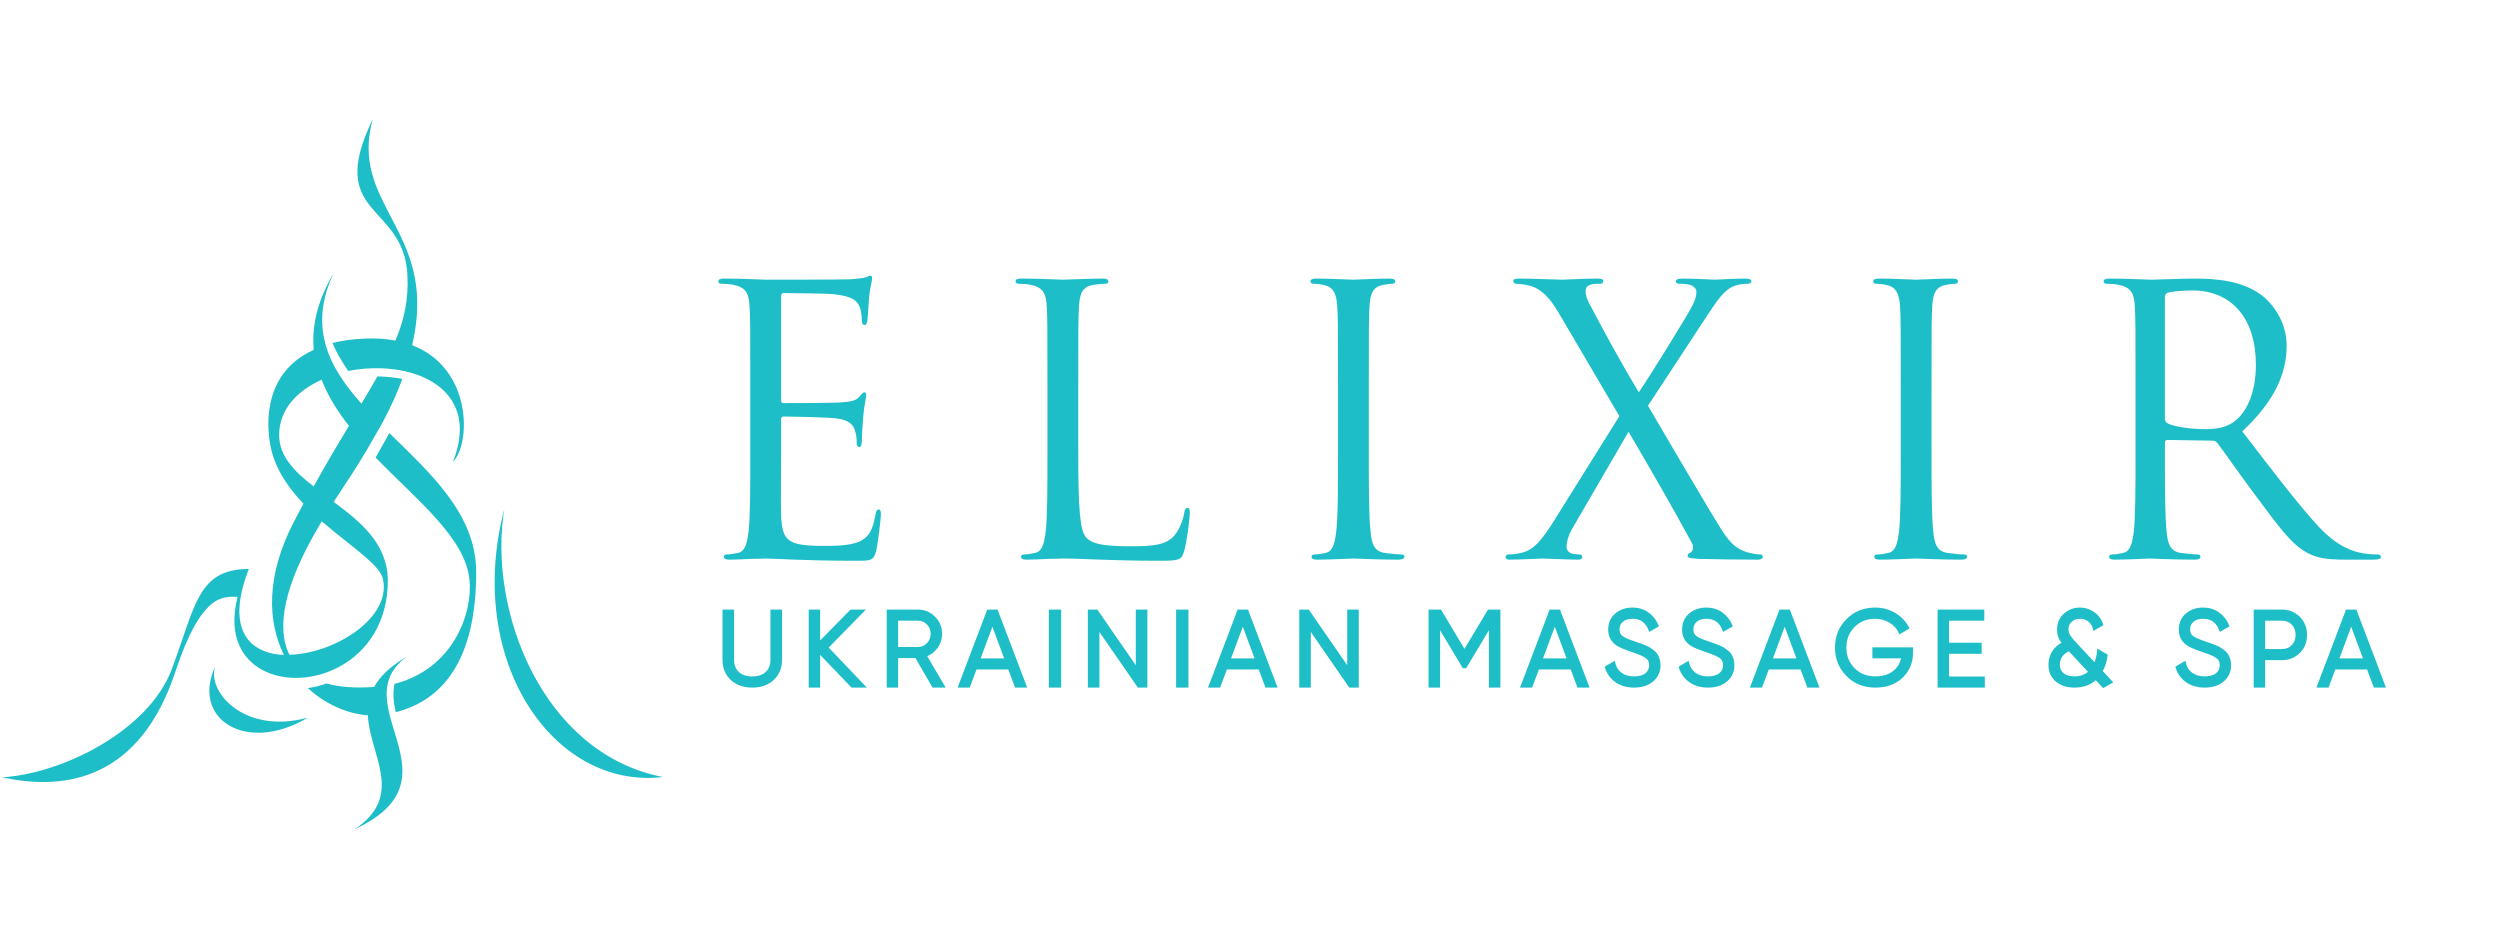
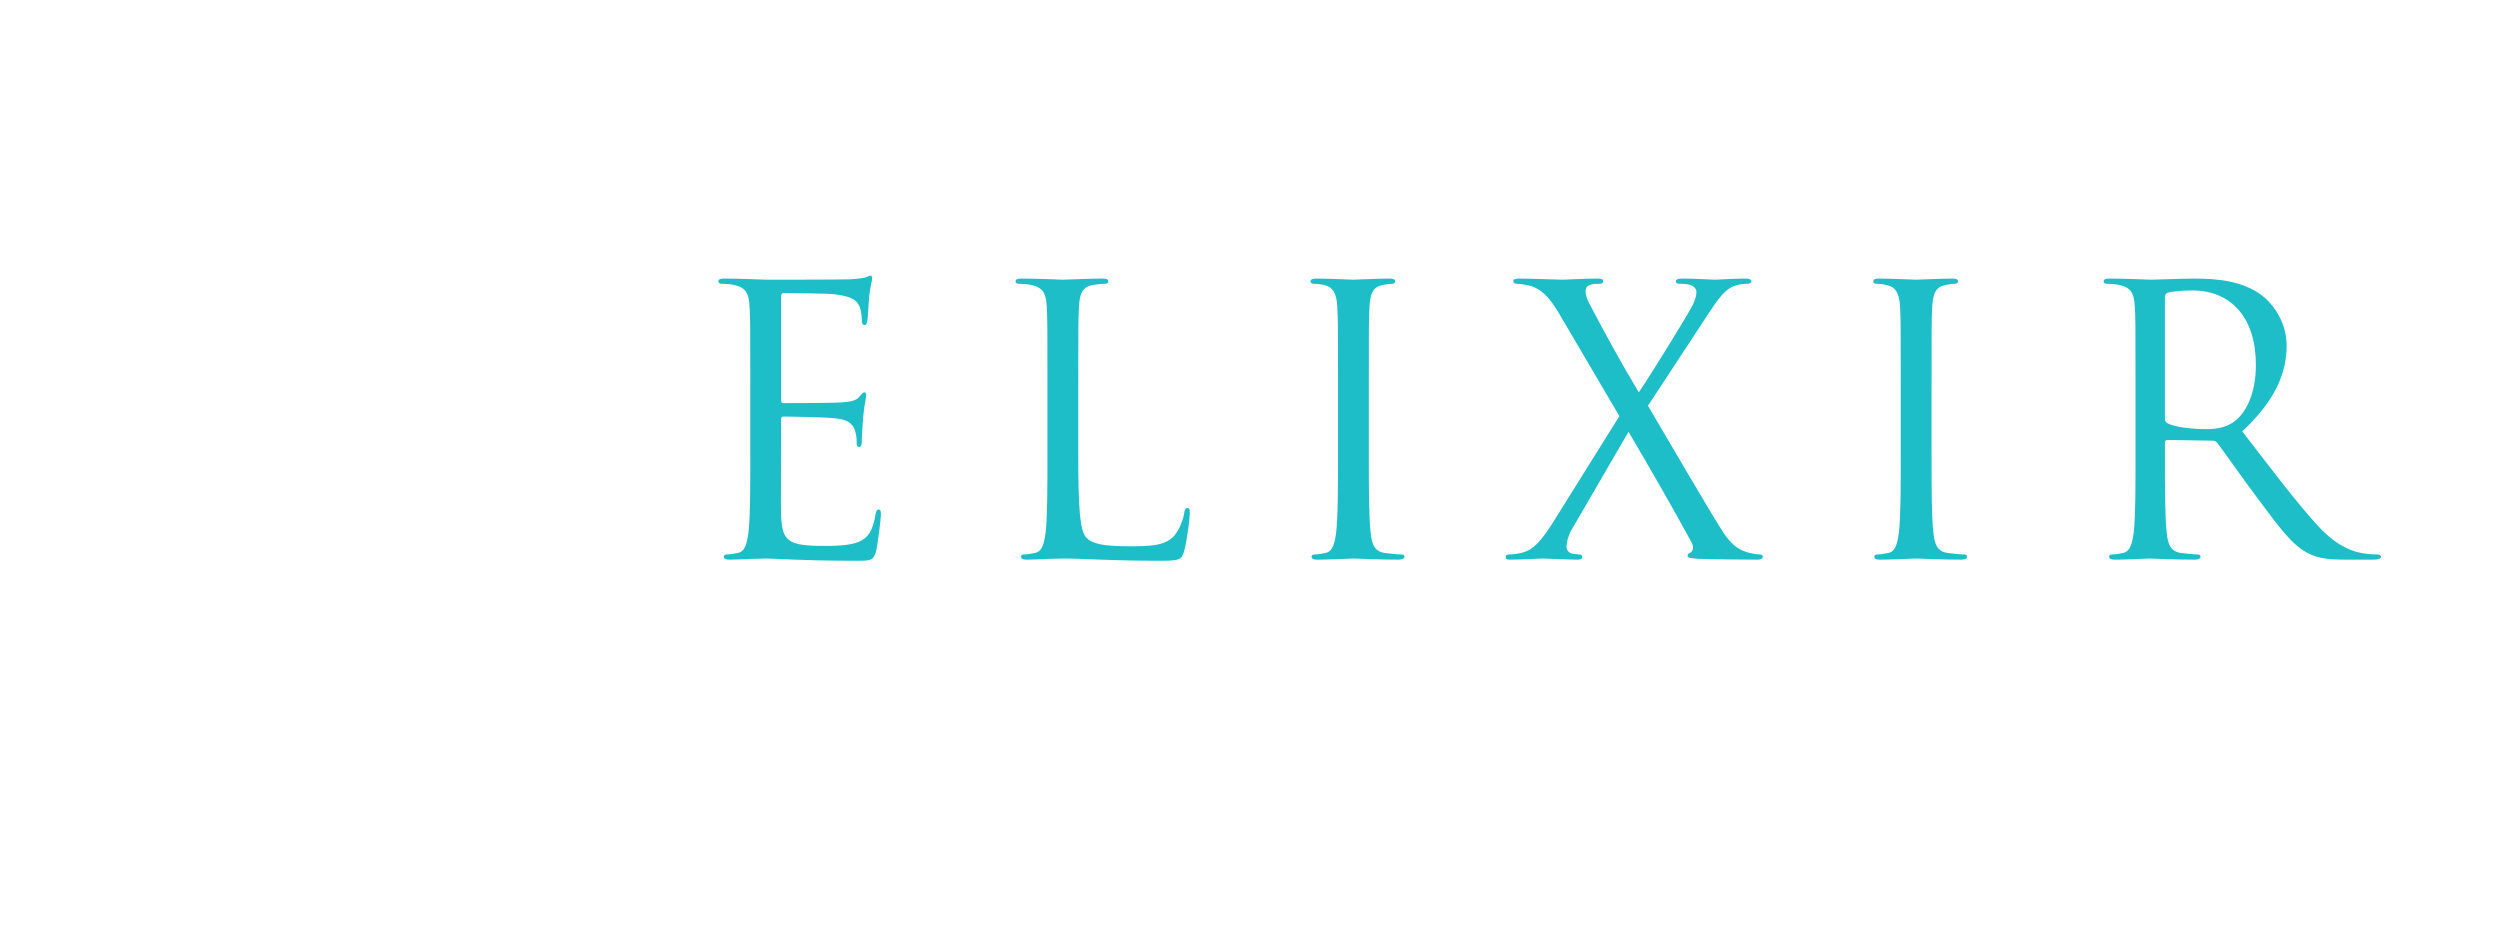
<svg xmlns="http://www.w3.org/2000/svg" width="1218px" height="461px" viewBox="0 0 1218 461">
  <title>elixir copy 9</title>
  <g id="Page-1" stroke="none" stroke-width="1" fill="none" fill-rule="evenodd">
    <g id="elixir-copy-9" transform="translate(0.848, 0)">
-       <rect id="Rectangle" x="0" y="0" width="1217" height="461" />
      <g id="Group" transform="translate(579.652, 231) scale(-1, 1) rotate(-180) translate(-579.652, -231) translate(0.152, 58)" fill="#1EBEC9" fill-rule="nonzero">
        <g id="Group-9" transform="translate(349, 130.794)">
          <path d="M738.146,67.561 C744.408,71.913 749.069,81.695 749.069,95.46 C749.069,118.106 737.26,131.697 718.119,131.697 C712.756,131.697 707.925,131.14 706.132,130.609 C705.253,130.272 704.69,129.39 704.743,128.433 L704.743,69.193 C704.743,68.296 705.075,67.556 705.97,67.021 C708.662,65.385 716.875,64.123 724.744,64.123 C729.025,64.123 734.043,64.667 738.146,67.561 M808.373,3.077 C809.289,3.077 810,2.541 810,2.002 C810,0.914 808.914,0.54 805.714,0.54 L793.015,0.54 C783.004,0.54 778.531,1.453 773.9,3.982 C766.19,8.151 759.953,17.024 749.772,30.614 C742.261,40.58 733.856,52.708 730.278,57.421 C729.57,58.148 729.025,58.509 727.969,58.509 L705.974,58.866 C705.079,58.866 704.747,58.326 704.747,57.421 L704.747,53.074 C704.747,35.68 704.747,21.376 705.616,13.769 C706.136,8.516 707.218,4.526 712.594,3.803 C715.091,3.438 719.023,3.077 720.646,3.077 C721.702,3.077 722.064,2.541 722.064,2.002 C722.064,1.092 721.182,0.54 719.201,0.54 C709.369,0.54 698.106,1.092 697.215,1.092 C697.028,1.092 685.769,0.54 680.439,0.54 C678.437,0.54 677.568,0.914 677.568,2.002 C677.568,2.541 677.922,3.077 678.987,3.077 C680.606,3.077 682.727,3.438 684.35,3.799 C687.911,4.526 688.806,8.516 689.535,13.769 C690.425,21.376 690.425,35.68 690.425,53.074 L690.425,84.95 C690.425,113.211 690.425,118.276 690.076,124.086 C689.701,130.235 688.286,133.141 682.395,134.403 C680.942,134.765 677.922,134.947 676.299,134.947 C675.587,134.947 674.88,135.309 674.88,136.027 C674.88,137.115 675.762,137.485 677.756,137.485 C685.764,137.485 697.028,136.936 697.94,136.936 C699.895,136.936 713.485,137.485 719.023,137.485 C730.278,137.485 742.261,136.388 751.727,129.508 C756.183,126.244 764.047,117.379 764.047,104.877 C764.047,91.474 758.517,78.075 742.431,63.044 C757.103,44.013 769.253,27.895 779.613,16.663 C789.271,6.336 796.951,4.347 801.442,3.625 C804.816,3.077 807.312,3.077 808.373,3.077 M606.958,3.077 C605.339,3.077 601.403,3.438 598.932,3.799 C593.547,4.526 592.482,8.516 591.941,13.769 C591.047,21.376 591.047,35.68 591.047,53.074 L591.047,84.95 C591.047,113.215 591.047,118.285 591.4,124.09 C591.758,130.426 593.215,133.503 598.016,134.408 C600.184,134.769 601.241,134.952 602.489,134.952 C603.213,134.952 603.929,135.313 603.929,136.031 C603.929,137.119 603.026,137.489 601.071,137.489 C595.703,137.489 584.452,136.941 583.558,136.941 C582.659,136.941 571.399,137.489 565.495,137.489 C563.535,137.489 562.641,137.119 562.641,136.031 C562.641,135.313 563.348,134.952 564.059,134.952 C565.303,134.952 567.638,134.769 569.61,134.234 C573.542,133.329 575.331,130.239 575.685,124.094 C576.047,118.28 576.047,113.215 576.047,84.95 L576.047,53.074 C576.047,35.68 576.047,21.376 575.144,13.769 C574.415,8.516 573.542,4.526 569.968,3.803 C568.366,3.438 566.202,3.077 564.596,3.077 C563.54,3.077 563.16,2.541 563.16,2.002 C563.16,0.914 564.055,0.54 566.015,0.54 C571.399,0.54 582.659,1.092 583.558,1.092 C584.452,1.092 595.699,0.54 605.527,0.54 C607.482,0.54 608.377,1.092 608.377,2.002 C608.377,2.541 608.023,3.077 606.962,3.077 M473.265,3.799 C472.562,3.625 472.213,3.077 472.213,2.35 C472.213,1.449 473.078,1.262 477.742,0.914 C486.85,0.731 495.447,0.54 506.336,0.54 C507.938,0.54 508.849,1.092 508.849,2.002 C508.849,2.711 508.317,3.077 507.418,3.077 C506.336,3.077 503.648,3.438 501.147,4.165 C495.967,5.792 493.475,8.516 490.603,12.32 C486.85,17.211 456.289,69.919 452.894,75.524 L481.674,119.377 C486.85,127.167 490.25,132.415 495.447,134.047 C497.402,134.769 500.065,134.952 501.339,134.952 C502.587,134.952 503.311,135.491 503.311,136.214 C503.311,136.941 502.399,137.489 500.436,137.489 C494.369,137.489 487.042,136.941 485.423,136.941 C483.838,136.941 476.307,137.489 469.52,137.489 C467.382,137.489 466.479,136.941 466.479,136.214 C466.479,135.313 467.003,134.952 468.085,134.952 C469.171,134.952 471.659,134.952 473.452,134.408 C475.242,133.873 476.49,132.415 476.49,131.144 C476.49,128.968 475.949,127.341 474.701,124.625 C472.911,120.826 453.784,89.842 448.416,82.052 C439.129,97.631 431.815,111.039 424.3,125.352 C423.218,127.341 422.49,129.512 422.49,131.322 C422.49,132.602 423.035,133.873 424.654,134.412 C426.098,134.952 428.42,134.952 429.485,134.952 C430.571,134.952 431.091,135.313 431.091,136.214 C431.091,137.119 430.571,137.489 428.066,137.489 C421.974,137.489 412.849,136.941 411.226,136.941 C409.829,136.941 395.336,137.489 390.352,137.489 C388.03,137.489 387.293,137.119 387.293,136.214 C387.293,135.491 387.834,134.952 388.899,134.952 C391.445,134.84 393.969,134.412 396.414,133.677 C402.489,131.505 406.233,126.248 410.331,119.19 L438.955,70.463 L406.591,18.66 C400.695,9.417 397.117,5.435 391.766,3.982 C389.544,3.402 387.261,3.098 384.967,3.077 C384.073,3.077 383.532,2.541 383.532,1.806 C383.532,1.092 383.906,0.544 385.321,0.544 C391.234,0.544 399.992,1.092 401.594,1.092 C403.192,1.092 414.472,0.54 418.762,0.54 C419.993,0.54 420.884,0.914 420.884,1.806 C420.884,2.546 420.368,3.077 419.473,3.077 C418.553,3.077 417.13,3.259 416.078,3.438 C414.472,3.799 413.203,5.074 413.203,6.893 C413.203,8.682 413.935,11.959 415.537,14.857 L443.428,62.857 C454.15,44.557 464.523,26.633 474.16,8.886 C475.787,5.975 474.16,4.16 473.265,3.799 M332.782,3.077 C331.18,3.077 327.244,3.438 324.747,3.799 C319.375,4.526 318.315,8.516 317.778,13.769 C316.883,21.376 316.883,35.68 316.883,53.074 L316.883,84.95 C316.883,113.215 316.883,118.285 317.237,124.09 C317.607,130.426 319.026,133.503 323.853,134.408 C326,134.769 327.056,134.952 328.326,134.952 C329.037,134.952 329.744,135.313 329.744,136.031 C329.744,137.119 328.85,137.489 326.89,137.489 C321.522,137.489 310.263,136.941 309.368,136.941 C308.474,136.941 297.215,137.489 291.327,137.489 C289.351,137.489 288.456,137.119 288.456,136.031 C288.456,135.313 289.189,134.952 289.896,134.952 C291.144,134.952 293.47,134.769 295.451,134.234 C299.357,133.329 301.151,130.239 301.5,124.094 C301.879,118.28 301.879,113.215 301.879,84.95 L301.879,53.074 C301.879,35.68 301.879,21.376 300.963,13.769 C300.252,8.516 299.357,4.526 295.779,3.803 C294.177,3.438 292.039,3.077 290.437,3.077 C289.351,3.077 288.997,2.541 288.997,2.002 C288.997,0.914 289.892,0.54 291.872,0.54 C297.215,0.54 308.474,1.092 309.368,1.092 C310.263,1.092 321.522,0.54 331.363,0.54 C333.318,0.54 334.239,1.092 334.239,2.002 C334.239,2.541 333.855,3.077 332.782,3.077 M228.594,25.719 C227.512,25.719 227.158,24.814 226.966,23.369 C226.451,19.931 224.658,15.392 222.323,12.489 C218.059,7.246 210.178,7.067 200.708,7.067 C186.764,7.067 182.13,8.329 179.275,11.245 C176.055,14.5 175.322,26.084 175.322,52.717 L175.322,84.955 C175.322,113.215 175.322,118.289 175.697,124.09 C176.055,130.43 177.486,133.507 182.641,134.412 C184.788,134.773 187.31,134.956 188.558,134.956 C189.282,134.956 189.989,135.317 189.989,136.035 C189.989,137.123 189.095,137.493 187.118,137.493 C181.75,137.493 168.702,136.945 167.829,136.945 C166.934,136.945 155.679,137.493 147.627,137.493 C145.668,137.493 144.773,137.123 144.773,136.035 C144.773,135.317 145.48,134.956 146.188,134.956 C147.789,134.956 150.848,134.773 152.279,134.412 C158.175,133.15 159.607,130.243 159.965,124.09 C160.314,118.285 160.314,113.215 160.314,84.955 L160.314,53.078 C160.314,35.684 160.314,21.38 159.419,13.773 C158.712,8.521 157.822,4.53 154.239,3.808 C152.633,3.442 150.499,3.081 148.871,3.081 C147.789,3.081 147.457,2.546 147.457,2.006 C147.457,0.918 148.33,0.544 150.307,0.544 C152.991,0.544 156.927,0.735 160.51,0.918 C164.067,0.918 167.121,1.097 167.829,1.097 C178.189,1.097 189.989,0 215.733,0 C225.199,0 225.74,0.74 226.966,4.896 C228.402,10.144 229.672,21.019 229.672,23.012 C229.672,24.992 229.484,25.719 228.594,25.719 M78.095,24.992 C79.177,24.992 79.177,23.556 79.177,22.277 C79.177,20.827 77.741,8.525 76.851,4.722 C75.603,0 74.163,0 67.194,0 C40.202,0 28.244,1.097 23.06,1.097 C22.685,1.097 19.643,0.923 15.898,0.923 C12.447,0.721 8.991,0.595 5.534,0.544 C3.561,0.544 2.667,0.918 2.667,2.006 C2.667,2.546 3.042,3.081 4.098,3.081 C5.704,3.081 7.847,3.442 9.466,3.803 C13.044,4.53 13.926,8.521 14.65,13.773 C15.545,21.38 15.545,35.684 15.545,53.078 L15.545,84.955 C15.545,113.215 15.545,118.28 15.17,124.09 C14.838,130.243 13.402,133.15 7.493,134.412 C6.079,134.773 3.042,134.956 1.419,134.956 C0.707,134.956 -6.624649e-12,135.317 -6.624649e-12,136.035 C-6.624649e-12,137.123 0.895,137.493 2.85,137.493 C10.901,137.493 22.165,136.945 23.06,136.945 C24.308,136.945 59.866,136.945 63.973,137.123 C67.381,137.306 70.231,137.68 71.671,138.042 C72.561,138.216 73.273,138.942 74.163,138.942 C74.708,138.942 74.874,138.216 74.874,137.306 C74.874,136.035 73.997,133.877 73.46,128.794 C73.273,126.979 72.906,119.007 72.561,116.831 C72.378,115.935 72.025,114.851 71.313,114.851 C70.231,114.851 69.877,115.748 69.877,117.201 C69.877,118.463 69.69,121.553 68.812,123.72 C67.551,126.623 65.779,128.794 56.1,129.886 C53.084,130.243 33.607,130.43 31.627,130.43 C30.924,130.43 30.549,129.886 30.549,128.616 L30.549,78.614 C30.549,77.357 30.736,76.808 31.627,76.808 C33.94,76.808 55.939,76.808 60.054,77.174 C64.344,77.522 66.84,77.892 68.442,79.698 C69.69,81.147 70.423,82.056 71.147,82.056 C71.671,82.056 72.025,81.695 72.025,80.62 C72.025,79.532 71.147,76.447 70.585,70.468 C70.242,66.61 70.006,62.742 69.877,58.87 C69.877,57.426 69.877,55.432 68.599,55.432 C67.73,55.432 67.381,56.155 67.381,57.051 C67.381,58.87 67.381,60.685 66.653,63.048 C65.945,65.581 64.344,68.662 57.366,69.371 C52.543,69.924 34.856,70.285 31.823,70.285 C30.924,70.285 30.544,69.745 30.544,69.023 L30.544,53.078 C30.544,46.912 30.383,25.897 30.544,22.102 C31.09,9.6 33.774,7.246 51.291,7.246 C55.934,7.246 63.803,7.246 68.442,9.247 C73.107,11.249 75.245,14.861 76.493,22.277 C76.851,24.27 77.205,24.992 78.095,24.992" id="Shape" />
        </g>
-         <path d="M154.064,147.133 C137.309,118.676 133.47,97.874 140.027,85 C161.9,85.544 189.921,102.891 185.544,122.073 C184.172,128.071 173.331,135.544 161.589,145.117 C159.627,146.713 157.691,148.341 155.781,150 C155.191,149.035 154.616,148.08 154.064,147.133 M135,192.019 C135,181.747 142.465,174.246 151.819,167 C158.066,178.283 163.817,187.976 169,196.56 C166.42,199.809 164.027,203.207 161.833,206.737 C161.413,207.411 161.022,208.085 160.626,208.768 L160.224,209.479 C159.934,209.984 159.654,210.493 159.38,211.009 L159.017,211.688 C158.654,212.386 158.313,213.084 157.963,213.788 L157.704,214.341 C157.445,214.894 157.191,215.455 156.947,216.016 C156.836,216.266 156.725,216.511 156.624,216.761 C156.365,217.351 156.126,217.952 155.891,218.552 C155.834,218.7 155.771,218.85 155.717,219 C143.734,213.635 135,204.474 135,192.016 M114.754,113.206 C108.061,113.206 97.366,115.736 84.413,76.673 C67.345,25.143 31.916,18.264 -6.63356125e-12,25.316 C28.405,26.825 71.314,47.468 82.781,78.178 C94.254,108.891 95.305,126.794 120.237,126.794 C108.642,97.095 120.606,85.58 137.331,84.908 C129.391,101.026 128.389,123.167 142.124,149.665 C143.218,151.762 144.285,153.806 145.344,155.804 L146.841,158.605 C145.293,160.226 143.806,161.907 142.384,163.645 C136.605,170.703 132.141,178.588 130.658,187.431 C130.132,190.576 124.069,221.021 151.856,233.547 C151.895,233.04 151.941,232.528 152.006,232.026 C151.941,232.528 151.903,233.043 151.856,233.55 C151.83,233.834 151.802,234.112 151.779,234.401 L151.727,235.113 C151.674,235.976 151.643,236.84 151.637,237.704 C151.631,238.519 151.637,239.344 151.668,240.169 C151.668,240.303 151.683,240.432 151.683,240.558 C151.717,241.281 151.768,242.006 151.83,242.731 C151.856,242.996 151.887,243.262 151.908,243.53 C151.98,244.208 152.06,244.896 152.163,245.582 C152.187,245.777 152.21,245.966 152.241,246.16 C152.367,247.014 152.525,247.876 152.698,248.746 C152.744,248.982 152.799,249.219 152.845,249.45 C152.995,250.128 153.152,250.811 153.323,251.5 C153.387,251.757 153.449,252.02 153.522,252.288 C153.764,253.176 154.017,254.075 154.296,254.979 L154.379,255.218 C154.645,256.059 154.937,256.9 155.239,257.748 L155.554,258.568 C155.83,259.304 156.127,260.048 156.432,260.791 C156.53,261.009 156.607,261.217 156.703,261.432 C157.208,262.617 157.747,263.786 158.319,264.938 C158.83,265.99 159.364,267.03 159.92,268.057 C160.447,269.029 161,270.015 161.578,271 C161.162,270.122 160.778,269.25 160.416,268.383 C160.309,268.142 160.207,267.898 160.111,267.652 C159.82,266.956 159.561,266.262 159.301,265.576 C159.239,265.392 159.159,265.209 159.094,265.032 C158.8,264.21 158.523,263.381 158.265,262.547 C158.203,262.336 158.136,262.126 158.077,261.911 L157.855,261.143 C157.747,260.766 157.646,260.387 157.552,260.006 C157.286,258.99 157.05,257.967 156.845,256.936 C156.811,256.792 156.793,256.65 156.765,256.503 C156.647,255.858 156.542,255.21 156.45,254.561 C156.411,254.301 156.372,254.041 156.347,253.783 C156.269,253.187 156.207,252.59 156.153,252.002 C156.137,251.818 156.114,251.623 156.096,251.439 C156.045,250.722 156.008,250.003 155.985,249.285 C155.98,249.014 155.98,248.746 155.98,248.478 C155.972,247.981 155.98,247.49 155.985,246.998 C155.995,246.725 155.995,246.457 156.011,246.186 C156.042,245.511 156.081,244.846 156.145,244.174 C156.161,243.911 156.197,243.643 156.223,243.377 C156.272,242.931 156.326,242.484 156.388,242.04 L156.53,241.11 C156.6,240.668 156.68,240.229 156.757,239.791 C156.853,239.349 156.938,238.908 157.041,238.477 C157.128,238.049 157.227,237.624 157.338,237.202 C157.426,236.861 157.516,236.519 157.612,236.18 C157.653,236.036 157.684,235.894 157.723,235.749 C157.78,235.565 157.847,235.373 157.896,235.197 C158.004,234.84 158.1,234.496 158.219,234.154 C158.397,233.602 158.588,233.051 158.792,232.501 C158.926,232.12 159.084,231.745 159.231,231.364 C159.326,231.111 159.427,230.851 159.538,230.601 C159.693,230.207 159.858,229.813 160.029,229.424 L160.282,228.872 C160.63,228.095 161.005,227.322 161.39,226.55 L161.622,226.092 C161.854,225.659 162.082,225.225 162.317,224.794 L162.531,224.411 C162.993,223.585 163.461,222.771 163.959,221.959 C164.32,221.381 164.682,220.795 165.067,220.225 L165.186,220.028 C165.717,219.216 166.267,218.414 166.836,217.61 C167.29,216.961 167.739,216.322 168.222,215.687 C170.387,212.802 172.678,210.018 175.088,207.344 C177.747,211.725 180.345,216.144 182.882,220.6 C186.95,220.577 191.007,220.165 195,219.368 C192.611,212.738 189.515,205.888 185.363,198.12 L184.821,197.159 L178.112,185.447 L177.309,184.059 C173.054,177.025 168.049,169.208 162.082,160.239 C161.901,159.979 161.746,159.727 161.57,159.467 C174.799,149.705 187.94,138.873 187.94,121.105 C187.94,100.38 177.567,86.411 164.55,79.287 C160.107,76.863 155.305,75.194 150.333,74.347 C148.449,74.026 146.547,73.829 144.639,73.758 C139.384,73.574 134.294,74.384 129.796,76.197 C117.567,81.121 109.68,93.435 114.754,113.206 M322,25.429 C263.398,36.759 236.545,106.586 244.709,156 C225.379,82.342 268.392,19.168 322,25.429 M104.159,80 C91.54,53.882 118.81,36.341 149,54.376 C117.186,45.67 98.911,68.175 104.159,80 M190.107,76.545 C191.621,79.144 193.833,81.64 197,84 C188.926,79.243 184.05,74.34 181.29,69.353 C181.054,69.332 180.823,69.3 180.589,69.284 C171.865,68.691 164.308,69.271 158.019,70.993 C155.096,69.937 152.074,69.184 149,68.746 C157.705,60.774 168.381,56.167 178.219,55.542 C179.049,36.159 196.507,16.409 171.814,0 C175.666,1.796 178.914,3.649 181.687,5.549 C203.774,20.808 192.758,39.364 188.666,56.395 C187.529,61.149 186.937,65.782 187.757,70.192 C188.162,72.366 188.9,74.492 190.107,76.545 M191.675,238.072 C187.205,238.923 182.21,239.289 176.624,239.036 C170.719,238.773 165.541,238.022 161,236.903 C162.924,232.19 165.613,227.695 168.65,223.271 C174.06,224.34 179.573,224.773 185.081,224.561 C188.882,224.427 192.663,223.942 196.377,223.113 C211.859,219.6 223.899,209.857 222.968,193.006 C222.735,188.783 221.718,184.127 219.7,179 C220.504,179.816 221.246,180.87 221.905,182.128 C223.614,185.407 224.742,190.055 224.96,195.289 C225.569,209.578 219.394,228.284 199.818,235.789 C200.163,237.351 200.477,238.936 200.785,240.55 C210.583,292.236 169.101,304.647 180.633,346 C157.279,297.951 195.742,305.374 197.495,269.982 C198.081,258.272 195.991,248.421 191.675,238.072 M231,125.266 C231,76.572 210.014,61.699 191.812,57 C190.727,61.778 190.226,66.421 191.203,70.834 C219.255,77.913 229.45,104.558 227.73,121.601 C225.684,141.95 202.274,160.229 182,181.084 L188.683,193 C208.857,173.228 231,153.41 231,125.266" id="Shape" />
      </g>
-       <path d="M356.286,297.5 L356.286,321.36 C356.286,324.034 357.09,326.16 358.728,327.723 C360.376,329.296 362.691,330.062 365.652,330.062 C368.613,330.062 370.927,329.296 372.576,327.723 C374.213,326.16 375.017,324.034 375.017,321.36 L375.017,297.5 L379.652,297.5 L379.652,321.36 C379.652,325.36 378.344,328.546 375.752,330.93 C373.173,333.301 369.81,334.5 365.652,334.5 C361.494,334.5 358.13,333.301 355.552,330.93 C352.96,328.546 351.652,325.36 351.652,321.36 L351.652,297.5 L356.286,297.5 Z M1146.826,297.5 L1160.876,334.5 L1156.044,334.5 L1152.741,325.654 L1136.563,325.654 L1133.259,334.5 L1128.427,334.5 L1142.477,297.5 L1146.826,297.5 Z M1144.652,303.91 L1138.205,321.26 L1151.098,321.26 L1144.652,303.91 Z M398.223,297.5 L398.223,313.238 L413.738,297.5 L419.832,297.5 L402.194,315.491 L420.319,334.5 L414.245,334.5 L398.223,317.809 L398.223,334.5 L393.652,334.5 L393.652,297.5 L398.223,297.5 Z M431.652,297.5 L446.426,297.5 C449.522,297.5 452.164,298.603 454.352,300.811 C456.538,303.017 457.632,305.68 457.632,308.8 C457.632,311.348 456.875,313.617 455.364,315.608 C453.984,317.425 452.257,318.696 450.181,319.423 L459.025,334.5 L453.785,334.5 L445.425,320.1 L436.22,320.1 L436.22,334.5 L431.652,334.5 L431.652,297.5 Z M446.426,301.894 L436.22,301.894 L436.22,315.706 L446.426,315.706 C448.257,315.706 449.818,315.027 451.112,313.674 C452.413,312.314 453.064,310.689 453.064,308.8 C453.064,306.88 452.415,305.247 451.114,303.902 C449.82,302.565 448.258,301.894 446.426,301.894 Z M1110.918,297.5 C1114.261,297.5 1117.05,298.632 1119.29,300.888 C1121.528,303.142 1122.652,305.949 1122.652,309.314 C1122.652,312.679 1121.528,315.487 1119.29,317.741 C1117.05,319.996 1114.261,321.129 1110.918,321.129 L1102.226,321.129 L1102.226,334.5 L1097.652,334.5 L1097.652,297.5 L1110.918,297.5 Z M1110.918,301.894 L1102.226,301.894 L1102.226,316.734 L1110.918,316.734 C1112.984,316.734 1114.696,316.043 1116.048,314.649 C1117.406,313.249 1118.077,311.468 1118.077,309.314 C1118.077,307.16 1117.406,305.38 1116.048,303.98 C1114.696,302.586 1112.984,301.894 1110.918,301.894 Z M484.826,297.5 L498.876,334.5 L494.044,334.5 L490.741,325.654 L474.563,325.654 L471.259,334.5 L466.427,334.5 L480.477,297.5 L484.826,297.5 Z M482.652,303.91 L476.205,321.26 L489.098,321.26 L482.652,303.91 Z M1072.501,296.5 C1075.369,296.5 1077.851,297.259 1079.949,298.766 C1082.164,300.356 1083.772,302.412 1084.775,304.934 L1080.912,307.125 C1080.136,304.984 1079.009,303.394 1077.511,302.37 C1076.143,301.435 1074.471,300.975 1072.501,300.975 C1070.45,300.975 1068.787,301.473 1067.523,302.499 C1066.294,303.496 1065.692,304.887 1065.692,306.659 C1065.692,308.243 1066.215,309.445 1067.302,310.242 C1068.483,311.107 1070.439,311.981 1073.168,312.881 C1074.444,313.324 1075.358,313.638 1075.912,313.825 C1076.472,314.015 1077.288,314.325 1078.358,314.755 C1079.454,315.196 1080.263,315.587 1080.785,315.923 C1081.299,316.253 1081.925,316.704 1082.661,317.277 C1083.446,317.888 1084.006,318.502 1084.352,319.112 C1084.686,319.7 1084.987,320.414 1085.251,321.253 C1085.517,322.1 1085.652,323.01 1085.652,323.983 C1085.652,327.178 1084.495,329.731 1082.196,331.65 C1079.931,333.54 1076.955,334.5 1073.257,334.5 C1069.921,334.5 1067.065,333.692 1064.686,332.089 C1062.184,330.405 1060.473,328.054 1059.555,325.033 L1063.493,322.704 C1064.049,325.107 1065.213,326.96 1066.998,328.255 C1068.635,329.443 1070.741,330.025 1073.307,330.025 C1075.788,330.025 1077.731,329.487 1079.118,328.372 C1080.458,327.295 1081.124,325.865 1081.124,324.086 C1081.124,322.398 1080.533,321.114 1079.318,320.252 C1078.001,319.317 1075.825,318.356 1072.795,317.354 C1069.075,316.108 1066.622,315.099 1065.436,314.343 C1062.586,312.609 1061.164,310.098 1061.164,306.812 C1061.164,303.615 1062.272,301.098 1064.467,299.249 C1066.637,297.422 1069.313,296.5 1072.501,296.5 Z M515.652,297.5 L515.652,334.5 L510.652,334.5 L510.652,297.5 L515.652,297.5 Z M533.529,297.5 L553.017,325.711 L553.017,297.5 L557.652,297.5 L557.652,334.5 L553.774,334.5 L534.286,306.289 L534.286,334.5 L529.652,334.5 L529.652,297.5 L533.529,297.5 Z M1012.5,296.5 C1014.867,296.5 1017.031,297.168 1018.992,298.503 C1021.067,299.917 1022.521,301.858 1023.351,304.328 L1019.435,306.602 C1019.007,304.748 1018.113,303.315 1016.742,302.309 C1015.526,301.418 1014.128,300.975 1012.55,300.975 C1010.853,300.975 1009.398,301.494 1008.188,302.54 C1006.998,303.567 1006.409,304.908 1006.409,306.557 C1006.409,307.655 1006.663,308.645 1007.177,309.524 C1007.719,310.452 1008.518,311.477 1009.57,312.604 L1019.767,323.564 C1020.636,321.624 1021.182,319.377 1021.411,316.823 L1025.514,319.224 C1025.101,322.253 1024.263,324.855 1023.007,327.034 L1027.949,332.333 L1023.912,334.63 L1020.239,330.678 C1017.529,333.22 1014.057,334.5 1009.813,334.5 C1006.194,334.5 1003.276,333.54 1001.048,331.647 C998.79,329.73 997.652,327.145 997.652,323.881 C997.652,321.533 998.254,319.417 999.454,317.531 C1000.551,315.808 1002.132,314.407 1004.205,313.338 C1002.639,311.358 1001.86,309.165 1001.86,306.761 C1001.86,303.637 1002.937,301.146 1005.073,299.281 C1007.195,297.427 1009.67,296.5 1012.5,296.5 Z M1007.245,316.753 C1005.527,317.45 1004.261,318.403 1003.464,319.631 C1002.623,320.926 1002.201,322.308 1002.201,323.779 C1002.201,325.693 1002.852,327.212 1004.177,328.328 C1005.535,329.471 1007.385,330.025 1009.711,330.025 C1012.754,330.025 1015.229,329.138 1017.127,327.343 Z M577.652,297.5 L577.652,334.5 L572.652,334.5 L572.652,297.5 L577.652,297.5 Z M606.826,297.5 L620.876,334.5 L616.044,334.5 L612.741,325.654 L596.563,325.654 L593.259,334.5 L588.427,334.5 L602.477,297.5 L606.826,297.5 Z M604.652,303.91 L598.205,321.26 L611.098,321.26 L604.652,303.91 Z M636.529,297.5 L656.017,325.711 L656.017,297.5 L660.652,297.5 L660.652,334.5 L656.774,334.5 L637.286,306.289 L637.286,334.5 L632.652,334.5 L632.652,297.5 L636.529,297.5 Z M965.396,297.5 L965.396,301.894 L948.237,301.894 L948.237,313.649 L964.115,313.649 L964.115,318.043 L948.237,318.043 L948.237,330.106 L965.652,330.106 L965.652,334.5 L943.652,334.5 L943.652,297.5 L965.396,297.5 Z M695.652,297.5 L700.921,297.5 L712.652,317.084 L724.382,297.5 L729.652,297.5 L729.652,334.5 L725.042,334.5 L725.042,305.259 L713.193,325.037 L712.111,325.037 L700.261,305.259 L700.261,334.5 L695.652,334.5 L695.652,297.5 Z M912.786,296.5 C916.162,296.5 919.258,297.324 922.077,298.97 C925.046,300.704 927.3,303.041 928.842,305.977 L924.81,308.334 C923.74,306.013 922.066,304.185 919.794,302.848 C917.67,301.599 915.334,300.975 912.786,300.975 C908.501,300.975 904.996,302.367 902.279,305.167 C899.561,307.969 898.206,311.414 898.206,315.5 C898.206,319.586 899.561,323.031 902.279,325.833 C904.996,328.633 908.501,330.025 912.786,330.025 C916.642,330.025 919.738,329.061 922.061,327.102 C924.219,325.281 925.508,322.995 925.927,320.242 L911.88,320.242 L911.88,315.869 L930.652,315.869 L930.652,318.209 C930.652,322.78 929.026,326.638 925.777,329.785 C922.543,332.918 918.217,334.5 912.786,334.5 C907.259,334.5 902.69,332.658 899.076,328.985 C895.462,325.312 893.652,320.818 893.652,315.5 C893.652,310.182 895.462,305.688 899.076,302.015 C902.69,298.342 907.259,296.5 912.786,296.5 Z M870.826,297.5 L884.876,334.5 L880.044,334.5 L876.741,325.654 L860.563,325.654 L857.259,334.5 L852.427,334.5 L866.477,297.5 L870.826,297.5 Z M868.652,303.91 L862.205,321.26 L875.098,321.26 L868.652,303.91 Z M758.826,297.5 L772.876,334.5 L768.044,334.5 L764.741,325.654 L748.563,325.654 L745.259,334.5 L740.427,334.5 L754.477,297.5 L758.826,297.5 Z M756.652,303.91 L750.205,321.26 L763.098,321.26 L756.652,303.91 Z M830.501,296.5 C833.369,296.5 835.851,297.259 837.949,298.766 C840.164,300.356 841.772,302.412 842.775,304.934 L838.912,307.125 C838.136,304.984 837.009,303.394 835.511,302.37 C834.143,301.435 832.471,300.975 830.501,300.975 C828.45,300.975 826.787,301.473 825.523,302.499 C824.294,303.496 823.692,304.887 823.692,306.659 C823.692,308.243 824.215,309.445 825.302,310.242 C826.483,311.107 828.439,311.981 831.168,312.881 C832.444,313.324 833.358,313.638 833.912,313.825 C834.472,314.015 835.288,314.325 836.358,314.755 C837.454,315.196 838.263,315.587 838.785,315.923 C839.299,316.253 839.925,316.704 840.661,317.277 C841.446,317.888 842.006,318.502 842.352,319.112 C842.686,319.7 842.987,320.414 843.251,321.253 C843.517,322.1 843.652,323.01 843.652,323.983 C843.652,327.178 842.495,329.731 840.196,331.65 C837.931,333.54 834.955,334.5 831.257,334.5 C827.921,334.5 825.065,333.692 822.686,332.089 C820.184,330.405 818.473,328.054 817.555,325.033 L821.493,322.704 C822.049,325.107 823.213,326.96 824.998,328.255 C826.635,329.443 828.741,330.025 831.307,330.025 C833.788,330.025 835.731,329.487 837.118,328.372 C838.458,327.295 839.124,325.865 839.124,324.086 C839.124,322.398 838.533,321.114 837.318,320.252 C836.001,319.317 833.825,318.356 830.795,317.354 C827.075,316.108 824.622,315.099 823.436,314.343 C820.586,312.609 819.164,310.098 819.164,306.812 C819.164,303.615 820.272,301.098 822.467,299.249 C824.637,297.422 827.313,296.5 830.501,296.5 Z M794.501,296.5 C797.369,296.5 799.851,297.259 801.949,298.766 C804.164,300.356 805.772,302.412 806.775,304.934 L802.912,307.125 C802.136,304.984 801.009,303.394 799.511,302.37 C798.143,301.435 796.471,300.975 794.501,300.975 C792.45,300.975 790.787,301.473 789.523,302.499 C788.294,303.496 787.692,304.887 787.692,306.659 C787.692,308.243 788.215,309.445 789.302,310.242 C790.483,311.107 792.439,311.981 795.168,312.881 C796.444,313.324 797.358,313.638 797.912,313.825 C798.472,314.015 799.288,314.325 800.358,314.755 C801.454,315.196 802.263,315.587 802.785,315.923 C803.299,316.253 803.925,316.704 804.661,317.277 C805.446,317.888 806.006,318.502 806.352,319.112 C806.686,319.7 806.987,320.414 807.251,321.253 C807.517,322.1 807.652,323.01 807.652,323.983 C807.652,327.178 806.495,329.731 804.196,331.65 C801.931,333.54 798.955,334.5 795.257,334.5 C791.921,334.5 789.065,333.692 786.686,332.089 C784.184,330.405 782.473,328.054 781.555,325.033 L785.493,322.704 C786.049,325.107 787.213,326.96 788.998,328.255 C790.635,329.443 792.741,330.025 795.307,330.025 C797.788,330.025 799.731,329.487 801.118,328.372 C802.458,327.295 803.124,325.865 803.124,324.086 C803.124,322.398 802.533,321.114 801.318,320.252 C800.001,319.317 797.825,318.356 794.795,317.354 C791.075,316.108 788.622,315.099 787.436,314.343 C784.586,312.609 783.164,310.098 783.164,306.812 C783.164,303.615 784.272,301.098 786.467,299.249 C788.637,297.422 791.313,296.5 794.501,296.5 Z" id="Combined-Shape" stroke="#1EBEC9" fill="#1EBEC9" fill-rule="nonzero" />
    </g>
  </g>
</svg>